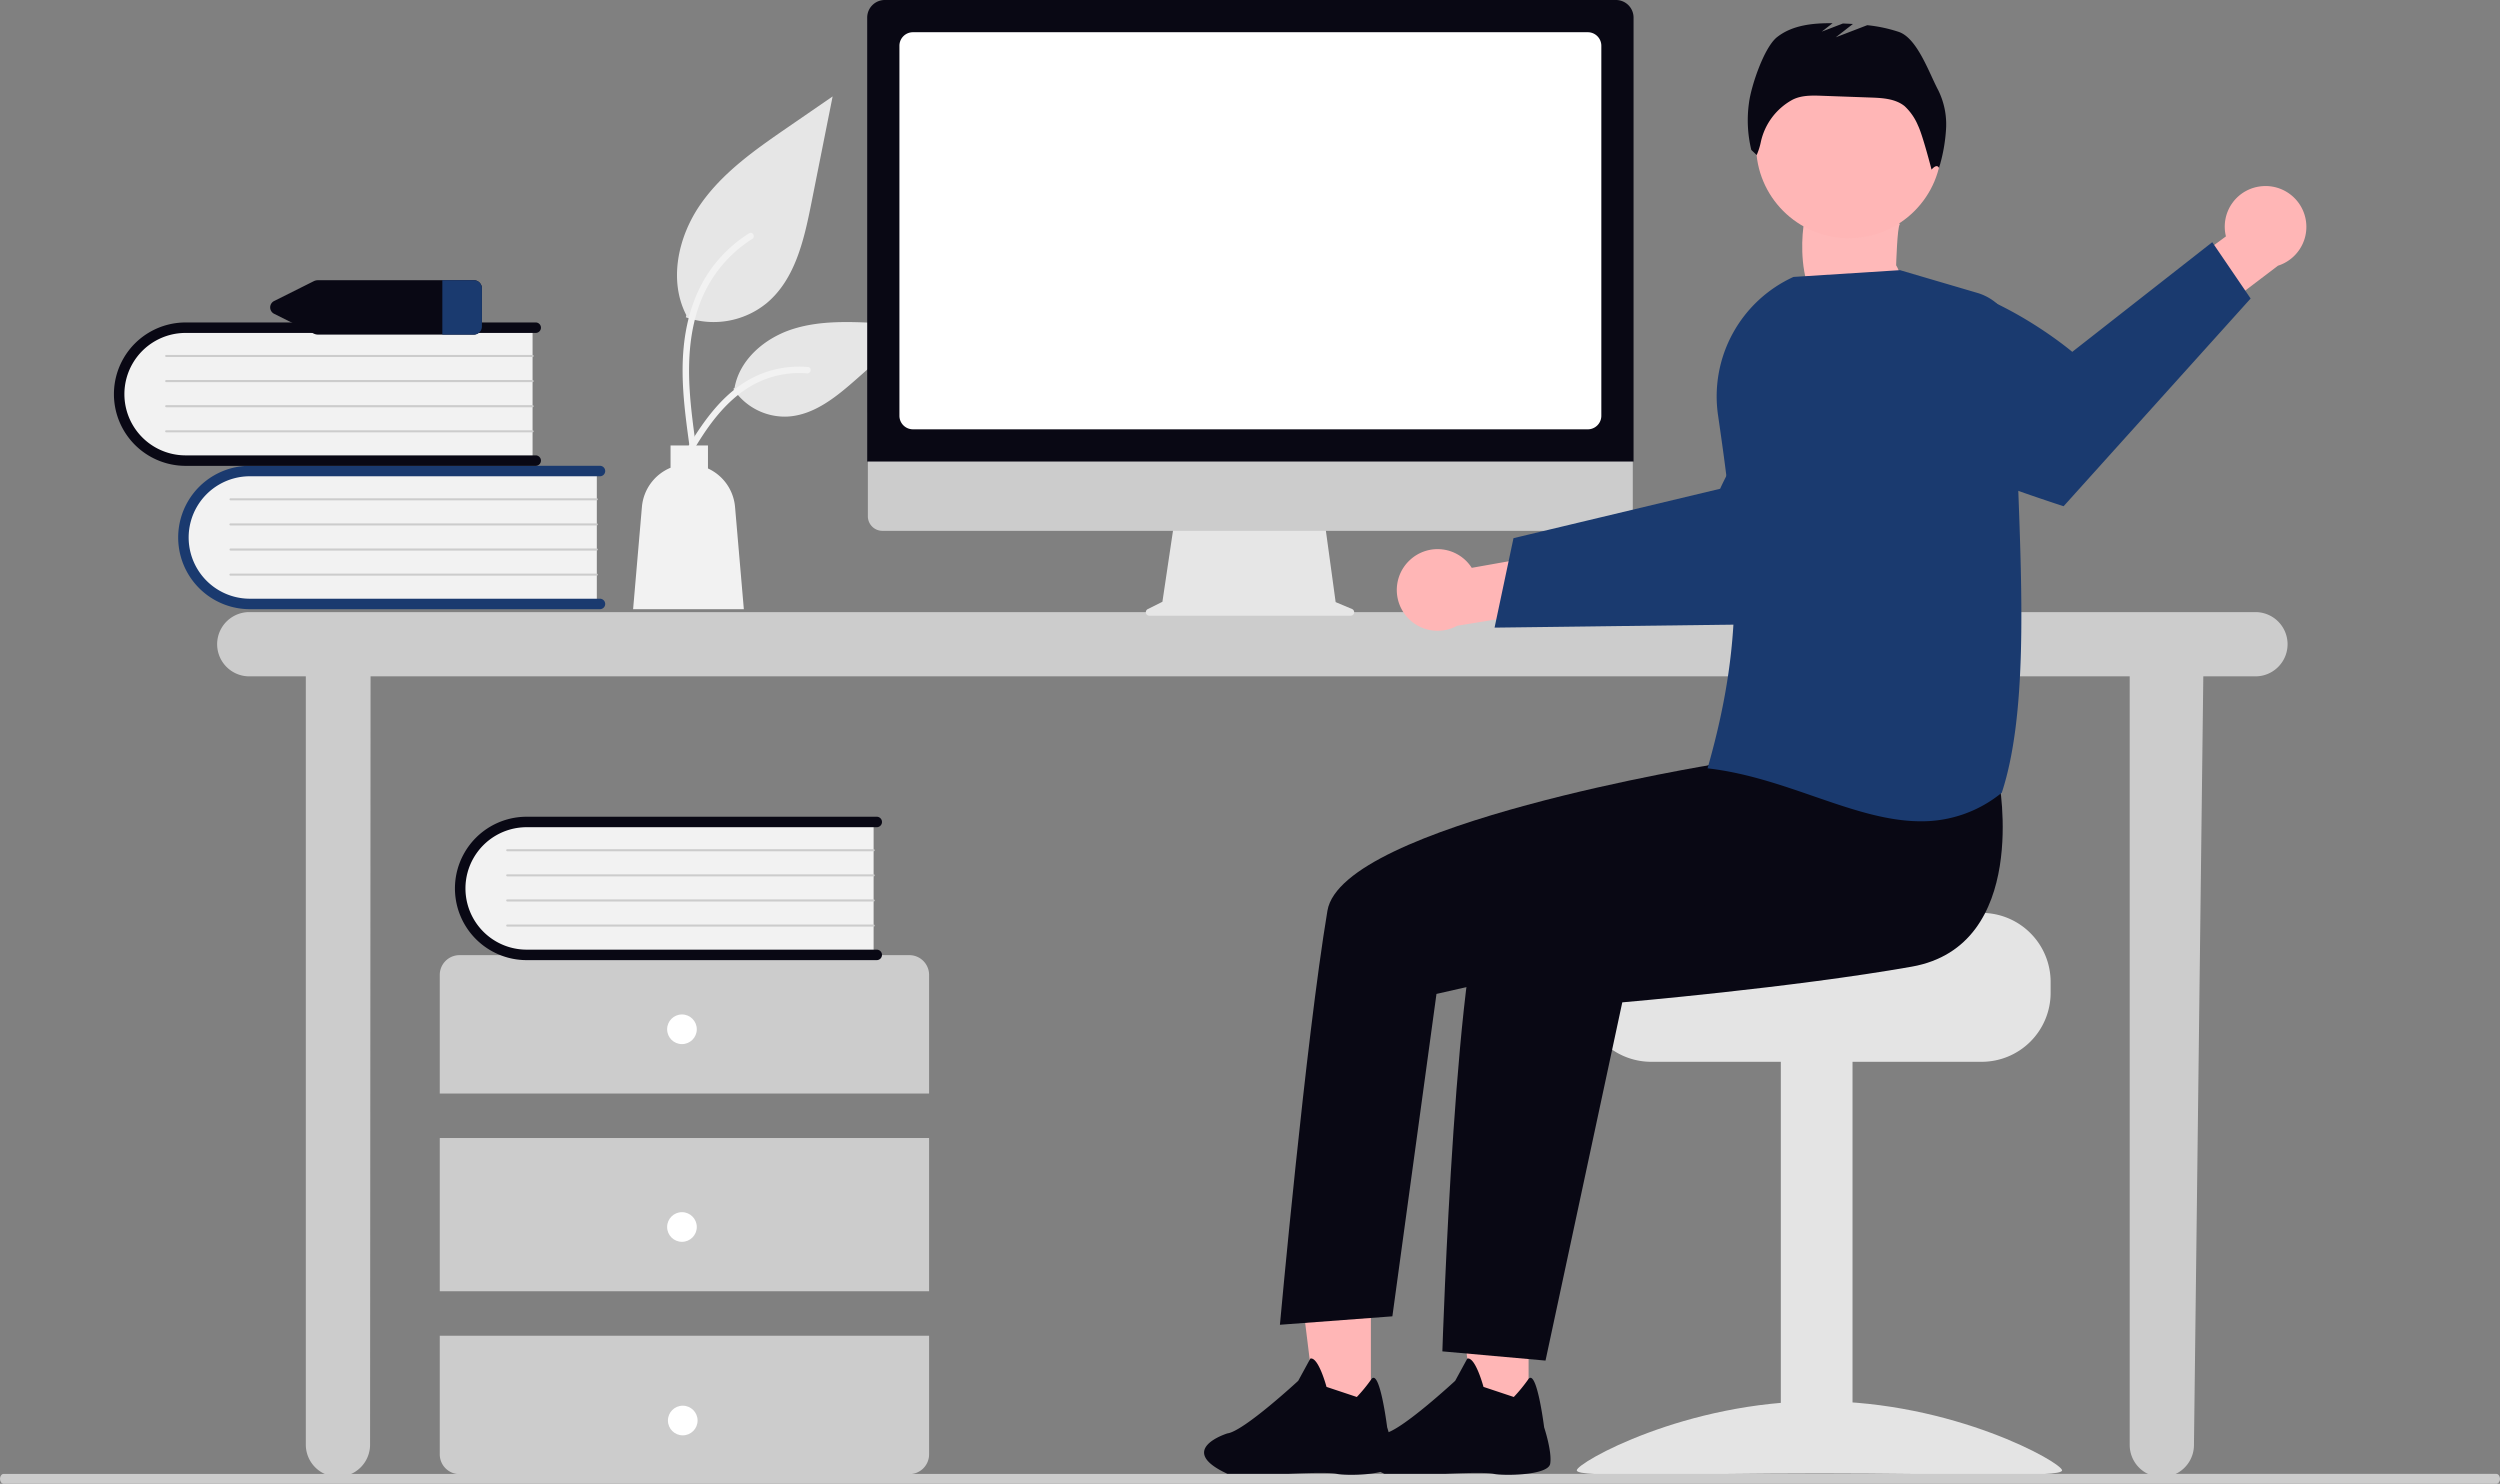
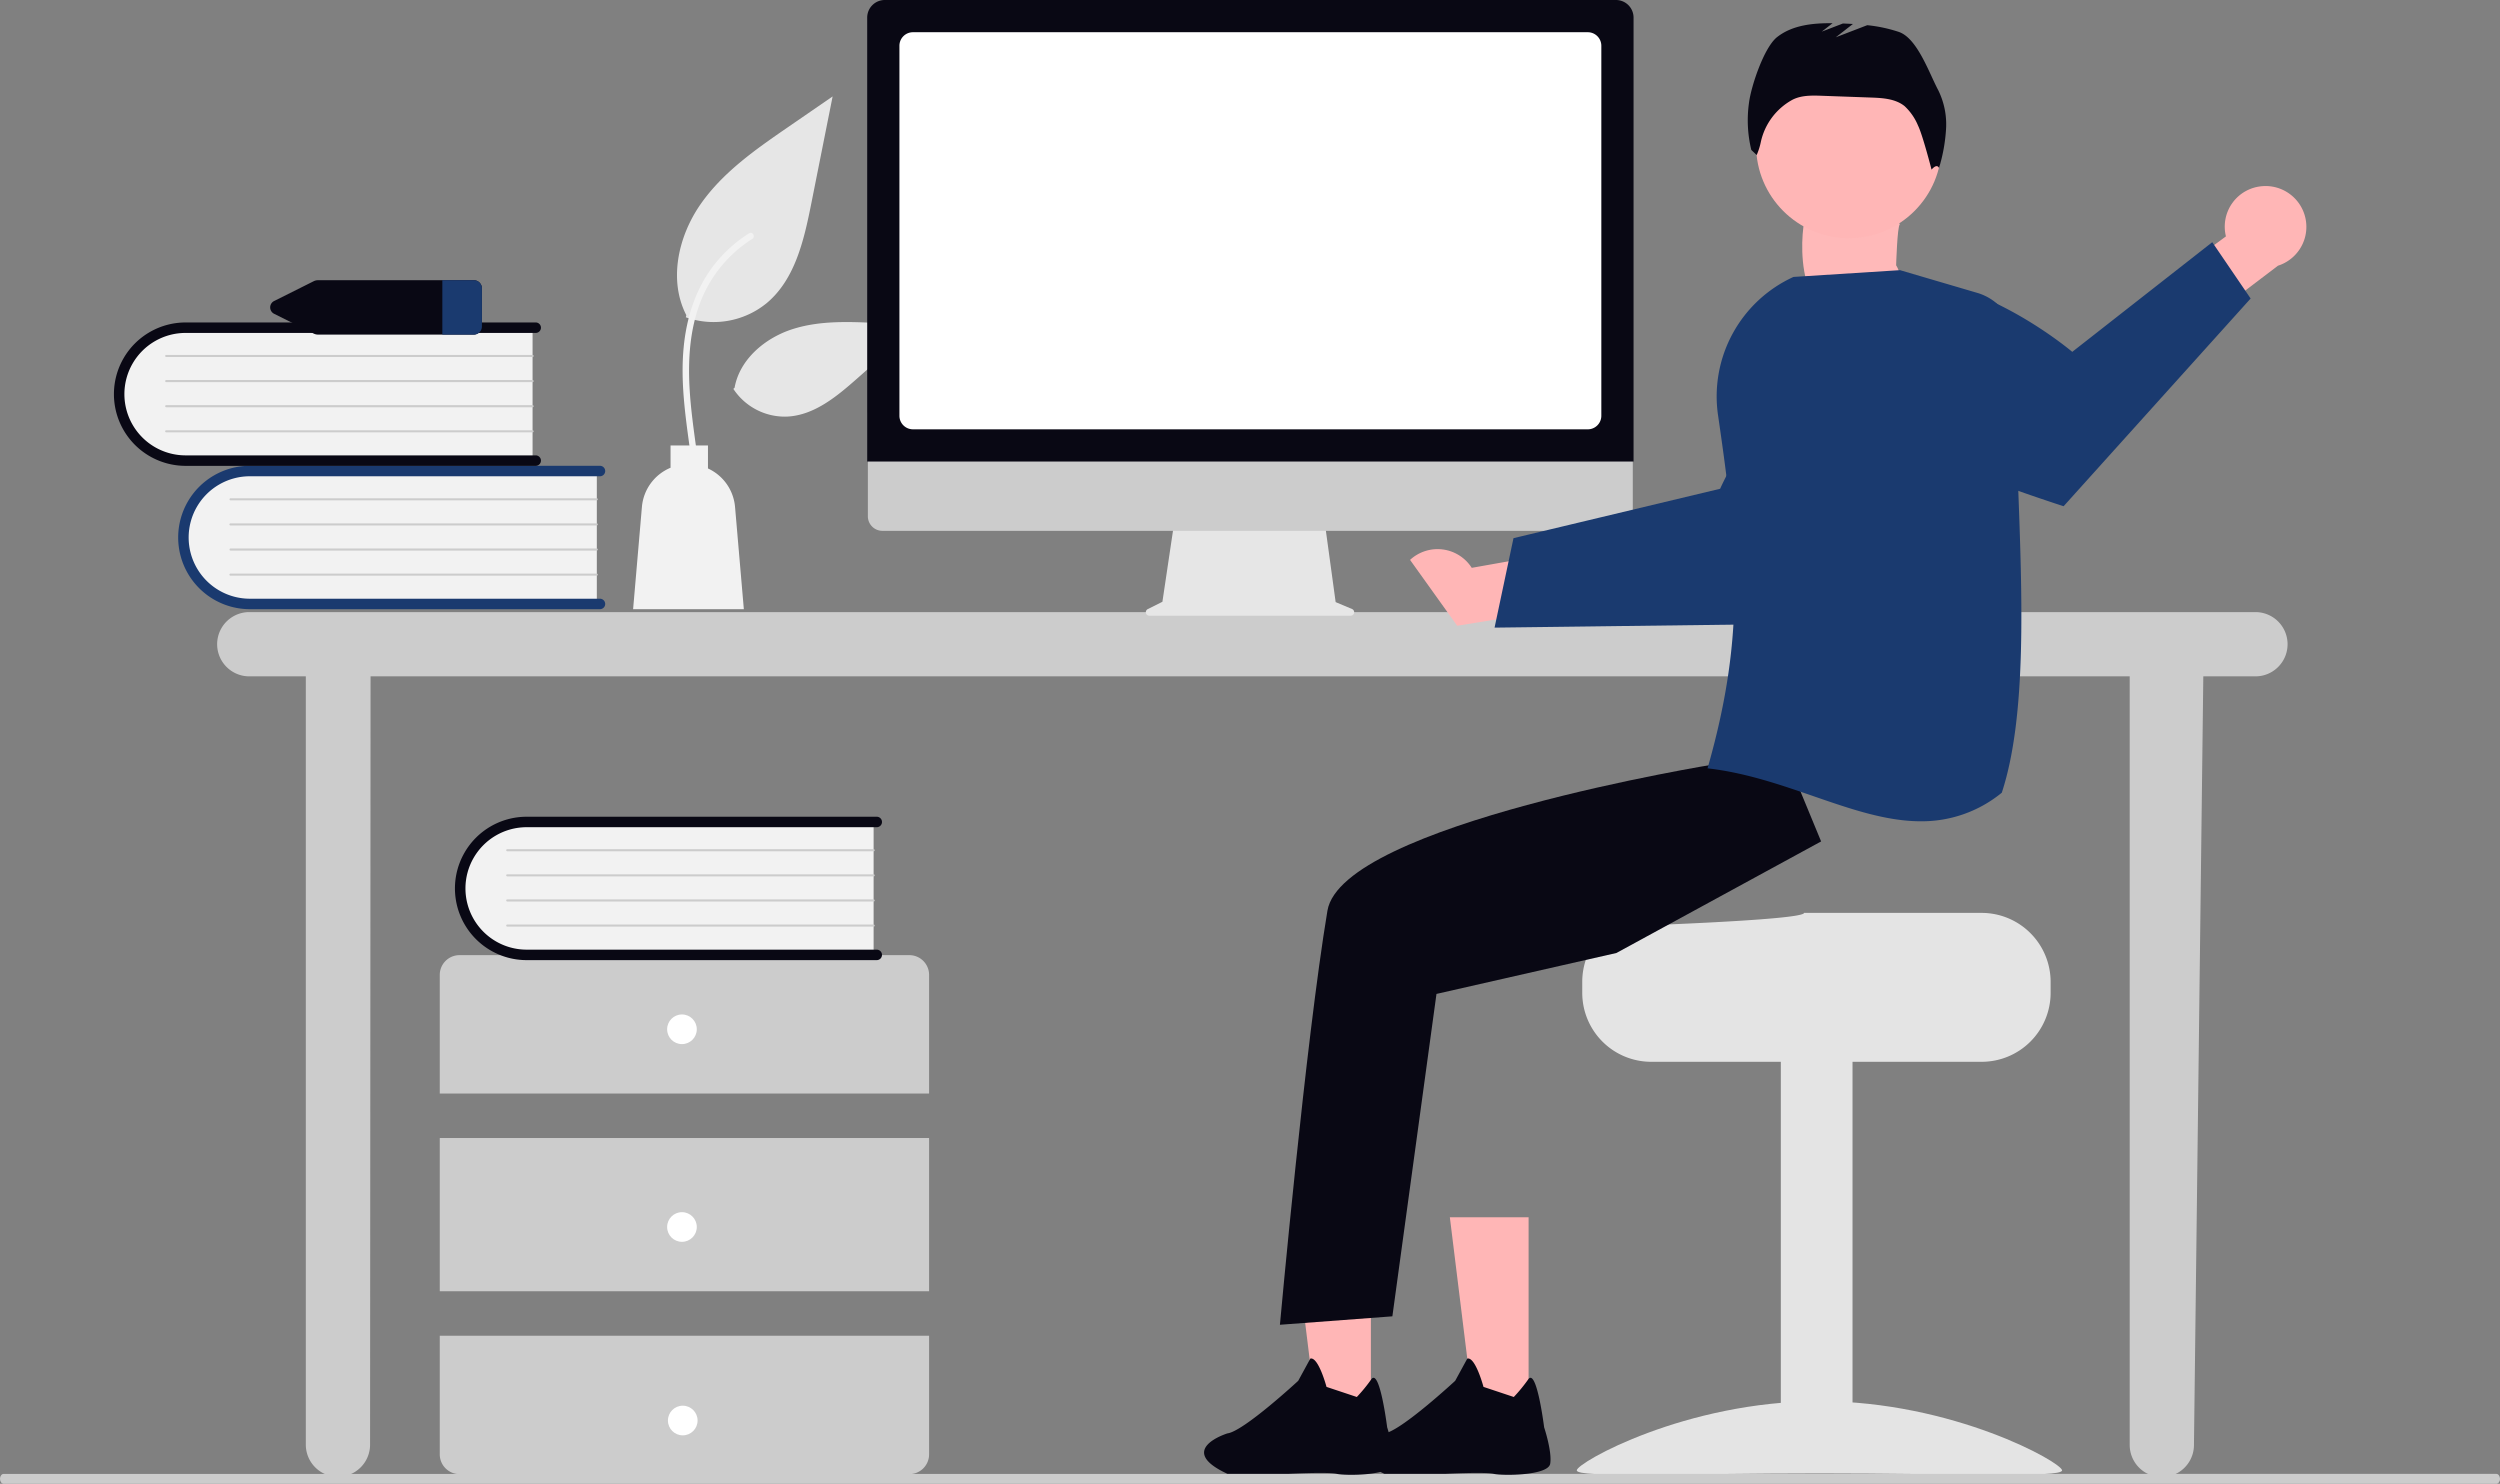
<svg xmlns="http://www.w3.org/2000/svg" width="880.503" height="522.591" viewBox="0 0 880.503 522.591" role="img" artist="Katerina Limpitsouni" source="https://undraw.co/">
  <rect x="0" y="0" width="880.503" height="522.591" fill="#808080" stroke="none" />
  <g id="Group_146" data-name="Group 146" transform="translate(-707.855 -327.582)">
    <path id="Path_298-1897" data-name="Path 298" d="M.982,1.458s.305,11.9-.916,13.125S14.717,51.822,32.116,35.95s3.968-22.282,3.968-22.282-6.41-11.9-6.1-13.125-28.387,0-28.387,0Z" transform="translate(1351.259 391.148) rotate(30)" fill="#ffb9b9" />
    <path id="Path_2347-1898" data-name="Path 2347" d="M1128.044,412.839H421.259a11.316,11.316,0,0,0,0,22.631h20.02v270.7a11.316,11.316,0,0,0,22.631,0l.172-270.7h619.571v270.7a11.315,11.315,0,1,0,22.631,0l3.292-270.7h18.469a11.316,11.316,0,0,0,0-22.631Z" transform="translate(374.286 130.326)" fill="#ccc" />
    <path id="Path_2348-1899" data-name="Path 2348" d="M545.834,371.853v47.918H425.781a23.974,23.974,0,0,1-1.667-47.918q.833-.029,1.667,0Z" transform="translate(372.223 120.892)" fill="#f2f2f2" />
    <path id="Path_2349-1900" data-name="Path 2349" d="M549.266,419.607a1.844,1.844,0,0,1-1.843,1.843h-123.3a25.249,25.249,0,0,1,0-50.5h123.3a1.843,1.843,0,1,1,0,3.686h-123.3a21.563,21.563,0,0,0,0,43.126h123.3A1.844,1.844,0,0,1,549.266,419.607Z" transform="translate(371.74 120.688)" fill="#1a3a6f" />
    <path id="Path_2350-1901" data-name="Path 2350" d="M542.939,380.978H413.929a.369.369,0,0,1-.007-.737H542.939a.369.369,0,0,1,0,.737Z" transform="translate(375.118 122.826)" fill="#ccc" />
    <path id="Path_2351-1902" data-name="Path 2351" d="M542.939,388.17H413.929a.369.369,0,1,1-.007-.737H542.939a.369.369,0,0,1,0,.737Z" transform="translate(375.118 124.48)" fill="#ccc" />
    <path id="Path_2352-1903" data-name="Path 2352" d="M542.939,395.361H413.929a.369.369,0,0,1-.007-.737H542.939a.369.369,0,0,1,0,.737Z" transform="translate(375.118 126.135)" fill="#ccc" />
    <path id="Path_2353-1904" data-name="Path 2353" d="M542.939,402.553H413.929a.369.369,0,1,1-.007-.737H542.939a.369.369,0,0,1,0,.737Z" transform="translate(375.118 127.79)" fill="#ccc" />
    <path id="Path_2354-1905" data-name="Path 2354" d="M527.437,330.812V378.73H407.384a23.974,23.974,0,0,1-1.667-47.918q.833-.029,1.667,0Z" transform="translate(367.989 111.449)" fill="#f2f2f2" />
    <path id="Path_2355-1906" data-name="Path 2355" d="M530.868,378.566a1.844,1.844,0,0,1-1.843,1.843h-123.3a25.249,25.249,0,0,1,0-50.5h123.3a1.843,1.843,0,1,1,0,3.686h-123.3a21.563,21.563,0,0,0,0,43.126h123.3a1.844,1.844,0,0,1,1.843,1.843Z" transform="translate(367.507 111.245)" fill="#090814" />
    <path id="Path_2356-1907" data-name="Path 2356" d="M524.541,339.937H395.531a.369.369,0,1,1-.007-.737H524.541a.369.369,0,1,1,0,.737Z" transform="translate(370.885 113.382)" fill="#ccc" />
    <path id="Path_2357-1908" data-name="Path 2357" d="M524.541,347.128H395.531a.369.369,0,1,1-.007-.737H524.541a.369.369,0,1,1,0,.737Z" transform="translate(370.885 115.037)" fill="#ccc" />
    <path id="Path_2358-1909" data-name="Path 2358" d="M524.541,354.32H395.531a.369.369,0,1,1-.007-.737H524.541a.369.369,0,1,1,0,.737Z" transform="translate(370.885 116.692)" fill="#ccc" />
    <path id="Path_2359-1910" data-name="Path 2359" d="M524.541,361.512H395.531a.369.369,0,1,1-.007-.737H524.541a.369.369,0,1,1,0,.737Z" transform="translate(370.885 118.346)" fill="#ccc" />
    <path id="Path_2360-1911" data-name="Path 2360" d="M646.112,559.8v-41.78a6.964,6.964,0,0,0-6.963-6.963H480.731a6.964,6.964,0,0,0-6.963,6.963V559.8Z" transform="translate(388.972 152.926)" fill="#ccc" />
    <rect id="Rectangle_635" data-name="Rectangle 635" width="172.344" height="53.966" transform="translate(862.74 728.395)" fill="#ccc" />
    <path id="Path_2361-1912" data-name="Path 2361" d="M473.768,620.029v41.78a6.964,6.964,0,0,0,6.963,6.964H639.148a6.963,6.963,0,0,0,6.963-6.963V620.029Z" transform="translate(388.972 178)" fill="#ccc" />
    <circle id="Ellipse_427" data-name="Ellipse 427" cx="5.223" cy="5.223" r="5.223" transform="translate(942.819 684.874)" fill="#fff" />
    <circle id="Ellipse_428" data-name="Ellipse 428" cx="5.223" cy="5.223" r="5.223" transform="translate(942.819 754.508)" fill="#fff" />
    <circle id="Ellipse_429" data-name="Ellipse 429" cx="5.223" cy="5.223" r="5.223" transform="translate(943.099 822.668)" fill="#fff" />
    <path id="Path_2362-1913" data-name="Path 2362" d="M625.086,472.333v47.918H505.033a23.974,23.974,0,1,1-1.669-47.918q.834-.029,1.669,0Z" transform="translate(390.458 144.013)" fill="#f2f2f2" />
    <path id="Path_2363-1914" data-name="Path 2363" d="M628.521,520.087a1.844,1.844,0,0,1-1.843,1.843H503.38a25.249,25.249,0,1,1-.03-50.5H626.678a1.843,1.843,0,1,1,0,3.686H503.38a21.563,21.563,0,1,0,0,43.126h123.3A1.844,1.844,0,0,1,628.521,520.087Z" transform="translate(389.973 143.808)" fill="#090814" />
    <path id="Path_2364-1915" data-name="Path 2364" d="M622.191,481.458H493.181a.369.369,0,1,1-.007-.737H622.191a.369.369,0,1,1,0,.737Z" transform="translate(393.354 145.946)" fill="#ccc" />
    <path id="Path_2365-1916" data-name="Path 2365" d="M622.191,488.65H493.181a.369.369,0,1,1-.007-.737H622.191a.369.369,0,1,1,0,.737Z" transform="translate(393.354 147.601)" fill="#ccc" />
    <path id="Path_2366-1917" data-name="Path 2366" d="M622.191,495.841H493.181a.369.369,0,1,1-.007-.737H622.191a.369.369,0,1,1,0,.737Z" transform="translate(393.354 149.255)" fill="#ccc" />
    <path id="Path_2367-1918" data-name="Path 2367" d="M622.191,503.033H493.181a.369.369,0,1,1-.007-.737H622.191a.369.369,0,1,1,0,.737Z" transform="translate(393.354 150.91)" fill="#ccc" />
    <path id="Path_2368-1919" data-name="Path 2368" d="M496.748,317.815h-54.7a3.379,3.379,0,0,0-1.5.348l-13.805,6.911a2.516,2.516,0,0,0,0,4.631l13.805,6.911a3.38,3.38,0,0,0,1.5.348h54.7a2.871,2.871,0,0,0,3.029-2.664V320.479A2.871,2.871,0,0,0,496.748,317.815Z" transform="translate(377.801 108.46)" fill="#090814" />
    <path id="Path_2369-1920" data-name="Path 2369" d="M488.435,320.479V334.3a2.871,2.871,0,0,1-3.029,2.664h-10.9V317.815h10.9A2.871,2.871,0,0,1,488.435,320.479Z" transform="translate(389.143 108.46)" fill="#1a3a6f" />
    <g id="Group_145" data-name="Group 145" transform="translate(930.839 361.542)">
      <path id="Path_2370-1921" data-name="Path 2370" d="M216.167,522.649a29.518,29.518,0,0,0,28.5-5.021c9.983-8.379,13.114-22.184,15.66-34.967l7.533-37.809-15.771,10.86c-11.342,7.81-22.939,15.869-30.792,27.181s-11.281,26.753-4.971,38.993" transform="translate(-197.593 -444.852)" fill="#e6e6e6" />
      <path id="Path_2371-1922" data-name="Path 2371" d="M217.9,577.9c-1.6-11.627-3.238-23.4-2.118-35.156.994-10.437,4.179-20.631,10.661-28.989a48.223,48.223,0,0,1,12.373-11.212c1.237-.781,2.376,1.18,1.144,1.957a45.845,45.845,0,0,0-18.134,21.88c-3.948,10.042-4.582,20.989-3.9,31.656.411,6.451,1.283,12.86,2.162,19.26a1.174,1.174,0,0,1-.792,1.394,1.14,1.14,0,0,1-1.394-.792Z" transform="translate(-197.983 -454.326)" fill="#f2f2f2" />
      <path id="Path_2372-1923" data-name="Path 2372" d="M236.8,563.524a21.729,21.729,0,0,0,18.932,9.771c9.584-.455,17.574-7.144,24.766-13.494l21.274-18.783-14.08-.674c-10.125-.484-20.512-.936-30.156,2.186S239,553.167,237.238,563.15" transform="translate(-201.506 -460.527)" fill="#e6e6e6" />
-       <path id="Path_2373-1924" data-name="Path 2373" d="M212.964,593.88c7.683-13.595,16.595-28.7,32.519-33.533a36.288,36.288,0,0,1,13.678-1.412c1.452.125,1.09,2.364-.36,2.239a33.712,33.712,0,0,0-21.828,5.775c-6.155,4.189-10.947,10.013-15,16.19-2.484,3.783-4.71,7.727-6.936,11.665C214.324,596.062,212.245,595.153,212.964,593.88Z" transform="translate(-197.554 -463.624)" fill="#f2f2f2" />
      <path id="Path_2374-1925" data-name="Path 2374" d="M197.644,613.664a16.453,16.453,0,0,1,10.082-13.781v-7.859h13.182v8.107a16.444,16.444,0,0,1,9.533,13.533l3.1,36.031h-39Z" transform="translate(-194.544 -469.098)" fill="#f2f2f2" />
    </g>
    <path id="Path_2375-1926" data-name="Path 2375" d="M748.56,417.825l-5.775-2.432-3.962-28.951H686.065l-4.294,28.833-5.167,2.583a1.227,1.227,0,0,0,.549,2.324h70.931a1.227,1.227,0,0,0,.476-2.358Z" transform="translate(435.488 124.253)" fill="#e6e6e6" />
    <path id="Path_2376-1927" data-name="Path 2376" d="M860.626,397.37H601.465a5.134,5.134,0,0,1-5.123-5.134V355.691H865.749v36.545a5.134,5.134,0,0,1-5.123,5.134Z" transform="translate(417.176 117.177)" fill="#ccc" />
    <path id="Path_2377-1928" data-name="Path 2377" d="M866.064,400.14H596.15V243.771a6.2,6.2,0,0,1,6.19-6.189H859.874a6.2,6.2,0,0,1,6.19,6.189Z" transform="translate(417.132 90)" fill="#090814" />
    <path id="Path_2378-1929" data-name="Path 2378" d="M847.82,386.668H610.148a4.777,4.777,0,0,1-4.772-4.772V251.58a4.777,4.777,0,0,1,4.772-4.772H847.82a4.777,4.777,0,0,1,4.772,4.772V381.9a4.777,4.777,0,0,1-4.772,4.772Z" transform="translate(419.255 92.123)" fill="#fff" />
-     <path id="Path_2379-1930" data-name="Path 2379" d="M752.456,398.6a14.289,14.289,0,0,1,21.731,2.8l32.148-5.716,8.238,18.689L769.061,421.8a14.366,14.366,0,0,1-16.6-23.2Z" transform="translate(452.02 126.176)" fill="#ffb6b6" />
+     <path id="Path_2379-1930" data-name="Path 2379" d="M752.456,398.6a14.289,14.289,0,0,1,21.731,2.8l32.148-5.716,8.238,18.689L769.061,421.8Z" transform="translate(452.02 126.176)" fill="#ffb6b6" />
    <path id="Path_2380-1931" data-name="Path 2380" d="M775.776,435.034l33.515-.418,4.242-.057,68.187-.859s18.517-17.665,34.641-35.853L914.1,381.5a66.783,66.783,0,0,0-22.392-41.349c-23.093,15.431-36.485,45.973-36.485,45.973l-42.279,10.112-4.23,1.011-26.27,6.278Z" transform="translate(458.464 113.601)" fill="#1a3a6f" />
    <path id="Path_2381-1932" data-name="Path 2381" d="M941.565,498.962h-62.56c0,2.681-68.386,4.856-68.386,4.856a24.981,24.981,0,0,0-4.1,3.885,24.107,24.107,0,0,0-5.634,15.539v3.885a24.289,24.289,0,0,0,24.28,24.28h116.4a24.3,24.3,0,0,0,24.28-24.28v-3.885A24.314,24.314,0,0,0,941.565,498.962Z" transform="translate(464.242 150.143)" fill="#e4e4e4" />
    <rect id="Rectangle_636" data-name="Rectangle 636" width="25.252" height="145.754" transform="translate(1335.062 700.586)" fill="#e4e4e4" />
    <path id="Path_2382-1933" data-name="Path 2382" d="M799.312,663.139c0,2.728,38.265,1.055,85.467,1.055s85.467,1.673,85.467-1.055-38.265-24.365-85.467-24.365S799.312,660.41,799.312,663.139Z" transform="translate(463.879 182.314)" fill="#e4e4e4" />
    <path id="Path_2383-1934" data-name="Path 2383" d="M680.374,421.021H661.58l-8.94-72.488h27.736Z" transform="translate(565.854 407.778)" fill="#ffb6b6" />
    <path id="Path_2385-1935" data-name="Path 2385" d="M635.219,421.021H616.425l-8.94-72.488h27.736Z" transform="translate(555.464 407.778)" fill="#ffb6b6" />
    <circle id="Ellipse_430" data-name="Ellipse 430" cx="32.676" cy="32.676" r="32.676" transform="translate(1326.354 346.122)" fill="#ffb6b6" />
-     <path id="Path_2387-1936" data-name="Path 2387" d="M956.891,463.163s10.964,57.975-30.752,65.358S824.2,541.093,824.2,541.093L797.163,667.26l-36.33-3.244s4.832-151.877,16.714-163.759S864.53,452.8,864.53,452.8Z" transform="translate(455.025 139.521)" fill="#090814" />
    <path id="Path_2388-1937" data-name="Path 2388" d="M886.119,441.471l-18.245,18.3S736.138,480.994,731.056,511.42c-7.673,45.937-16.735,145.831-16.735,145.831l39.608-2.971L769.46,540.728l63.372-14.415,72.1-39.293Z" transform="translate(444.323 136.915)" fill="#090814" />
    <path id="Path_2389-1938" data-name="Path 2389" d="M915.328,267.765C912.1,261.679,908,249.55,901.493,247.3a51.758,51.758,0,0,0-11.143-2.374l-11.066,4.256,6.023-4.684q-1.759-.1-3.516-.171l-7.467,2.872,3.82-2.971c-6.961-.071-14.146.652-19.54,4.89-4.6,3.613-9.154,17.3-9.891,23.1a44.184,44.184,0,0,0,.812,16.644l1.891,1.8a23.207,23.207,0,0,0,1.484-4.722,22.364,22.364,0,0,1,10.705-14.523l.1-.058c3.171-1.785,7.02-1.7,10.656-1.572l17.273.622c4.156.15,8.63.413,11.87,3.019a19.546,19.546,0,0,1,4.746,6.875c1.61,3.249,4.756,15.5,4.756,15.5s1.78-2.313,2.633-.592a59.533,59.533,0,0,0,2.478-13.818A27.073,27.073,0,0,0,915.328,267.765Z" transform="translate(475.146 91.528)" fill="#090814" />
    <path id="Path_2390-1939" data-name="Path 2390" d="M1003.029,290.891A14.289,14.289,0,0,0,990.1,308.577L963.82,327.96,971.7,346.8l36.723-27.894a14.366,14.366,0,0,0-5.4-28.017Z" transform="translate(501.732 102.258)" fill="#ffb6b6" />
    <path id="Path_2391-1940" data-name="Path 2391" d="M1017.691,326.762l-65.873,73.159s-31.5-10.085-55.865-21.018l-10.945-33.616a66.847,66.847,0,0,1-3.2-24.189c33.774-8.987,73.057,24.453,73.057,24.453l49.309-38.624Z" transform="translate(482.841 105.956)" fill="#1a3a6f" />
    <path id="Path_2392-1941" data-name="Path 2392" d="M874.33,500.289c-11.752-4.06-23.9-8.257-37.013-9.833l-.563-.068.155-.545c13.569-47.643,10.182-78.119,3.533-123.9a46.241,46.241,0,0,1,26.507-48.59l.08-.036,37.437-2.379.085-.005,27.228,8.008a18.677,18.677,0,0,1,13.368,18.244c-.3,15.056.33,31.865.993,49.66,1.486,39.924,3.022,81.207-5.7,107.992l-.046.14-.116.091a44.4,44.4,0,0,1-28.392,9.973C899.669,509.042,887.2,504.734,874.33,500.289Z" transform="translate(472.495 107.798)" fill="#1a3a6f" />
    <path id="Path_2393-1942" data-name="Path 2393" d="M989.567,663.07H111.609c-.7,0-1.272-.779-1.272-1.741s.57-1.741,1.272-1.741H989.567c.7,0,1.272.779,1.272,1.741S990.27,663.07,989.567,663.07Z" transform="translate(597.519 187.103)" fill="#ccc" />
    <path id="Path_94-1943" data-name="Path 94" d="M907.854,678.591a55.9,55.9,0,0,0,5.1-6.231c2.959-4.1,5.585,16.912,5.585,16.912s2.848,8.545,2.136,12.817-17.089,4.272-19.937,3.56-17.089,0-17.089,0H862.283c-18.513-8.544,0-14.241,0-14.241,5.7-.712,24.922-18.513,24.922-18.513l4.272-7.832c2.848-.712,5.7,9.969,5.7,9.969Z" transform="translate(277.878 141.014)" fill="#090814" />
    <path id="Path_2394-1944" data-name="Path 2394" d="M907.854,678.591a55.9,55.9,0,0,0,5.1-6.231c2.959-4.1,5.585,16.912,5.585,16.912s2.848,8.545,2.136,12.817-17.089,4.272-19.937,3.56-17.089,0-17.089,0H862.283c-18.513-8.544,0-14.241,0-14.241,5.7-.712,24.922-18.513,24.922-18.513l4.272-7.832c2.848-.712,5.7,9.969,5.7,9.969Z" transform="translate(333.164 141.014)" fill="#090814" />
  </g>
</svg>